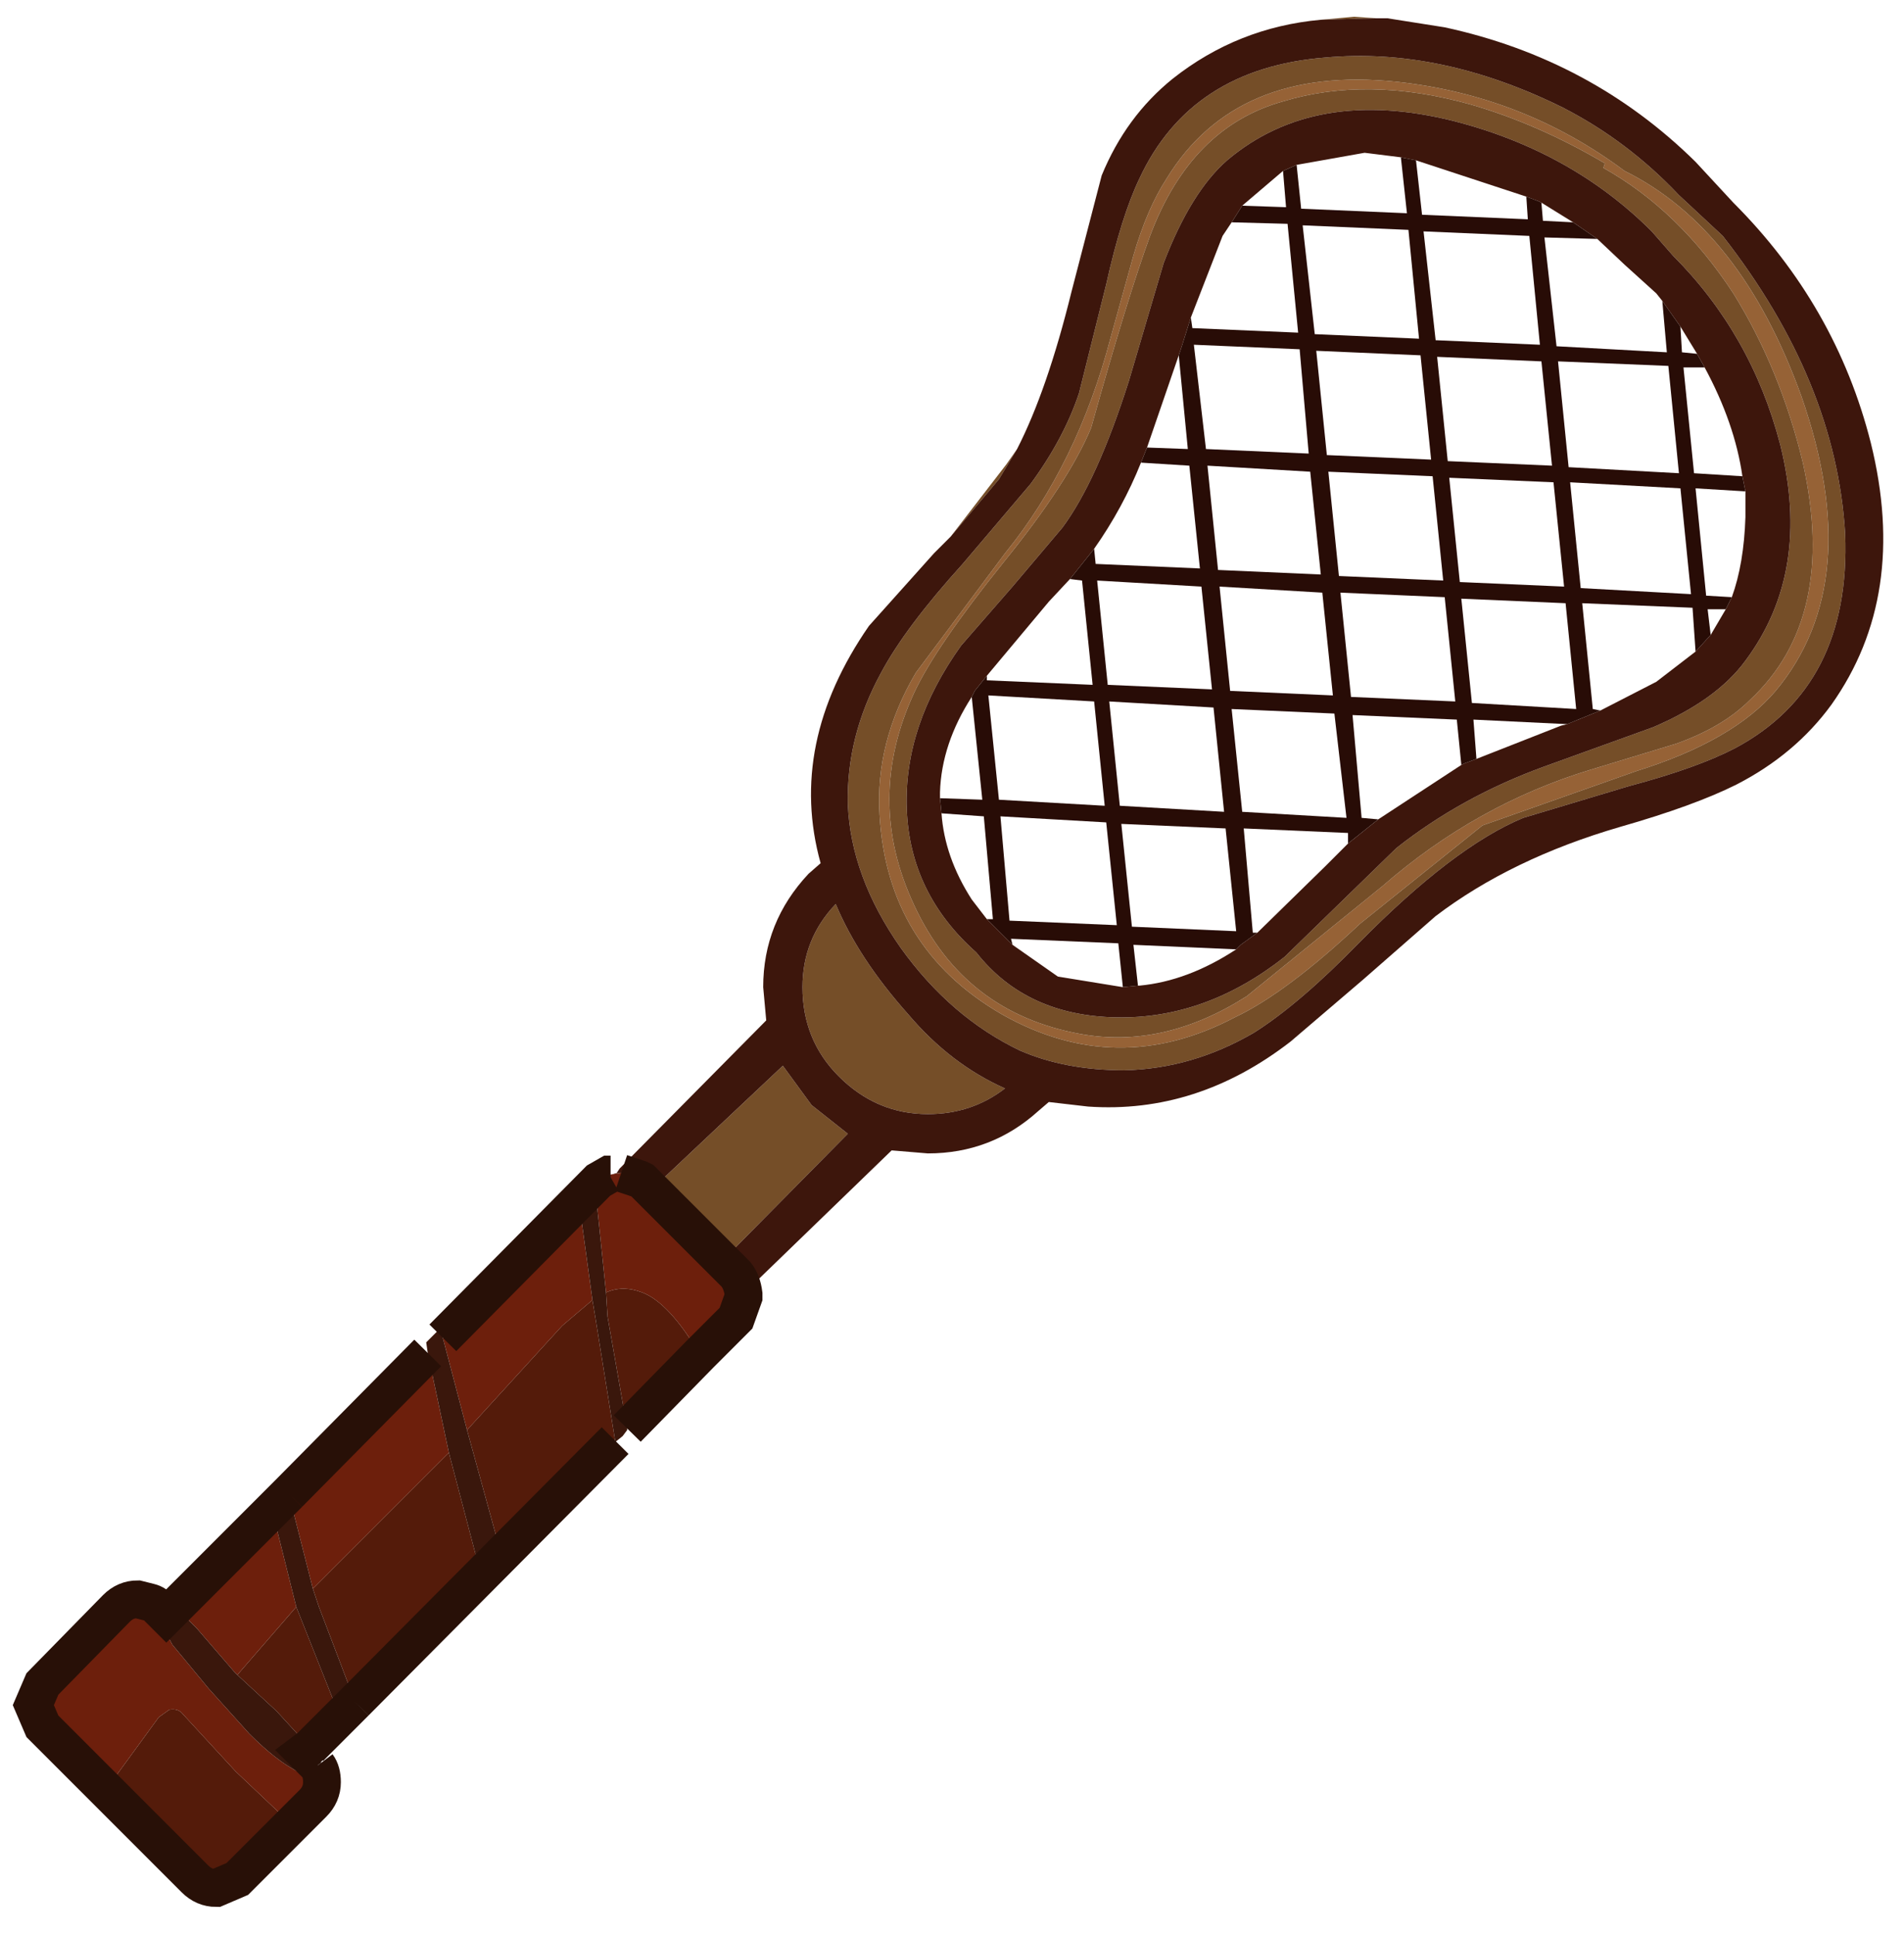
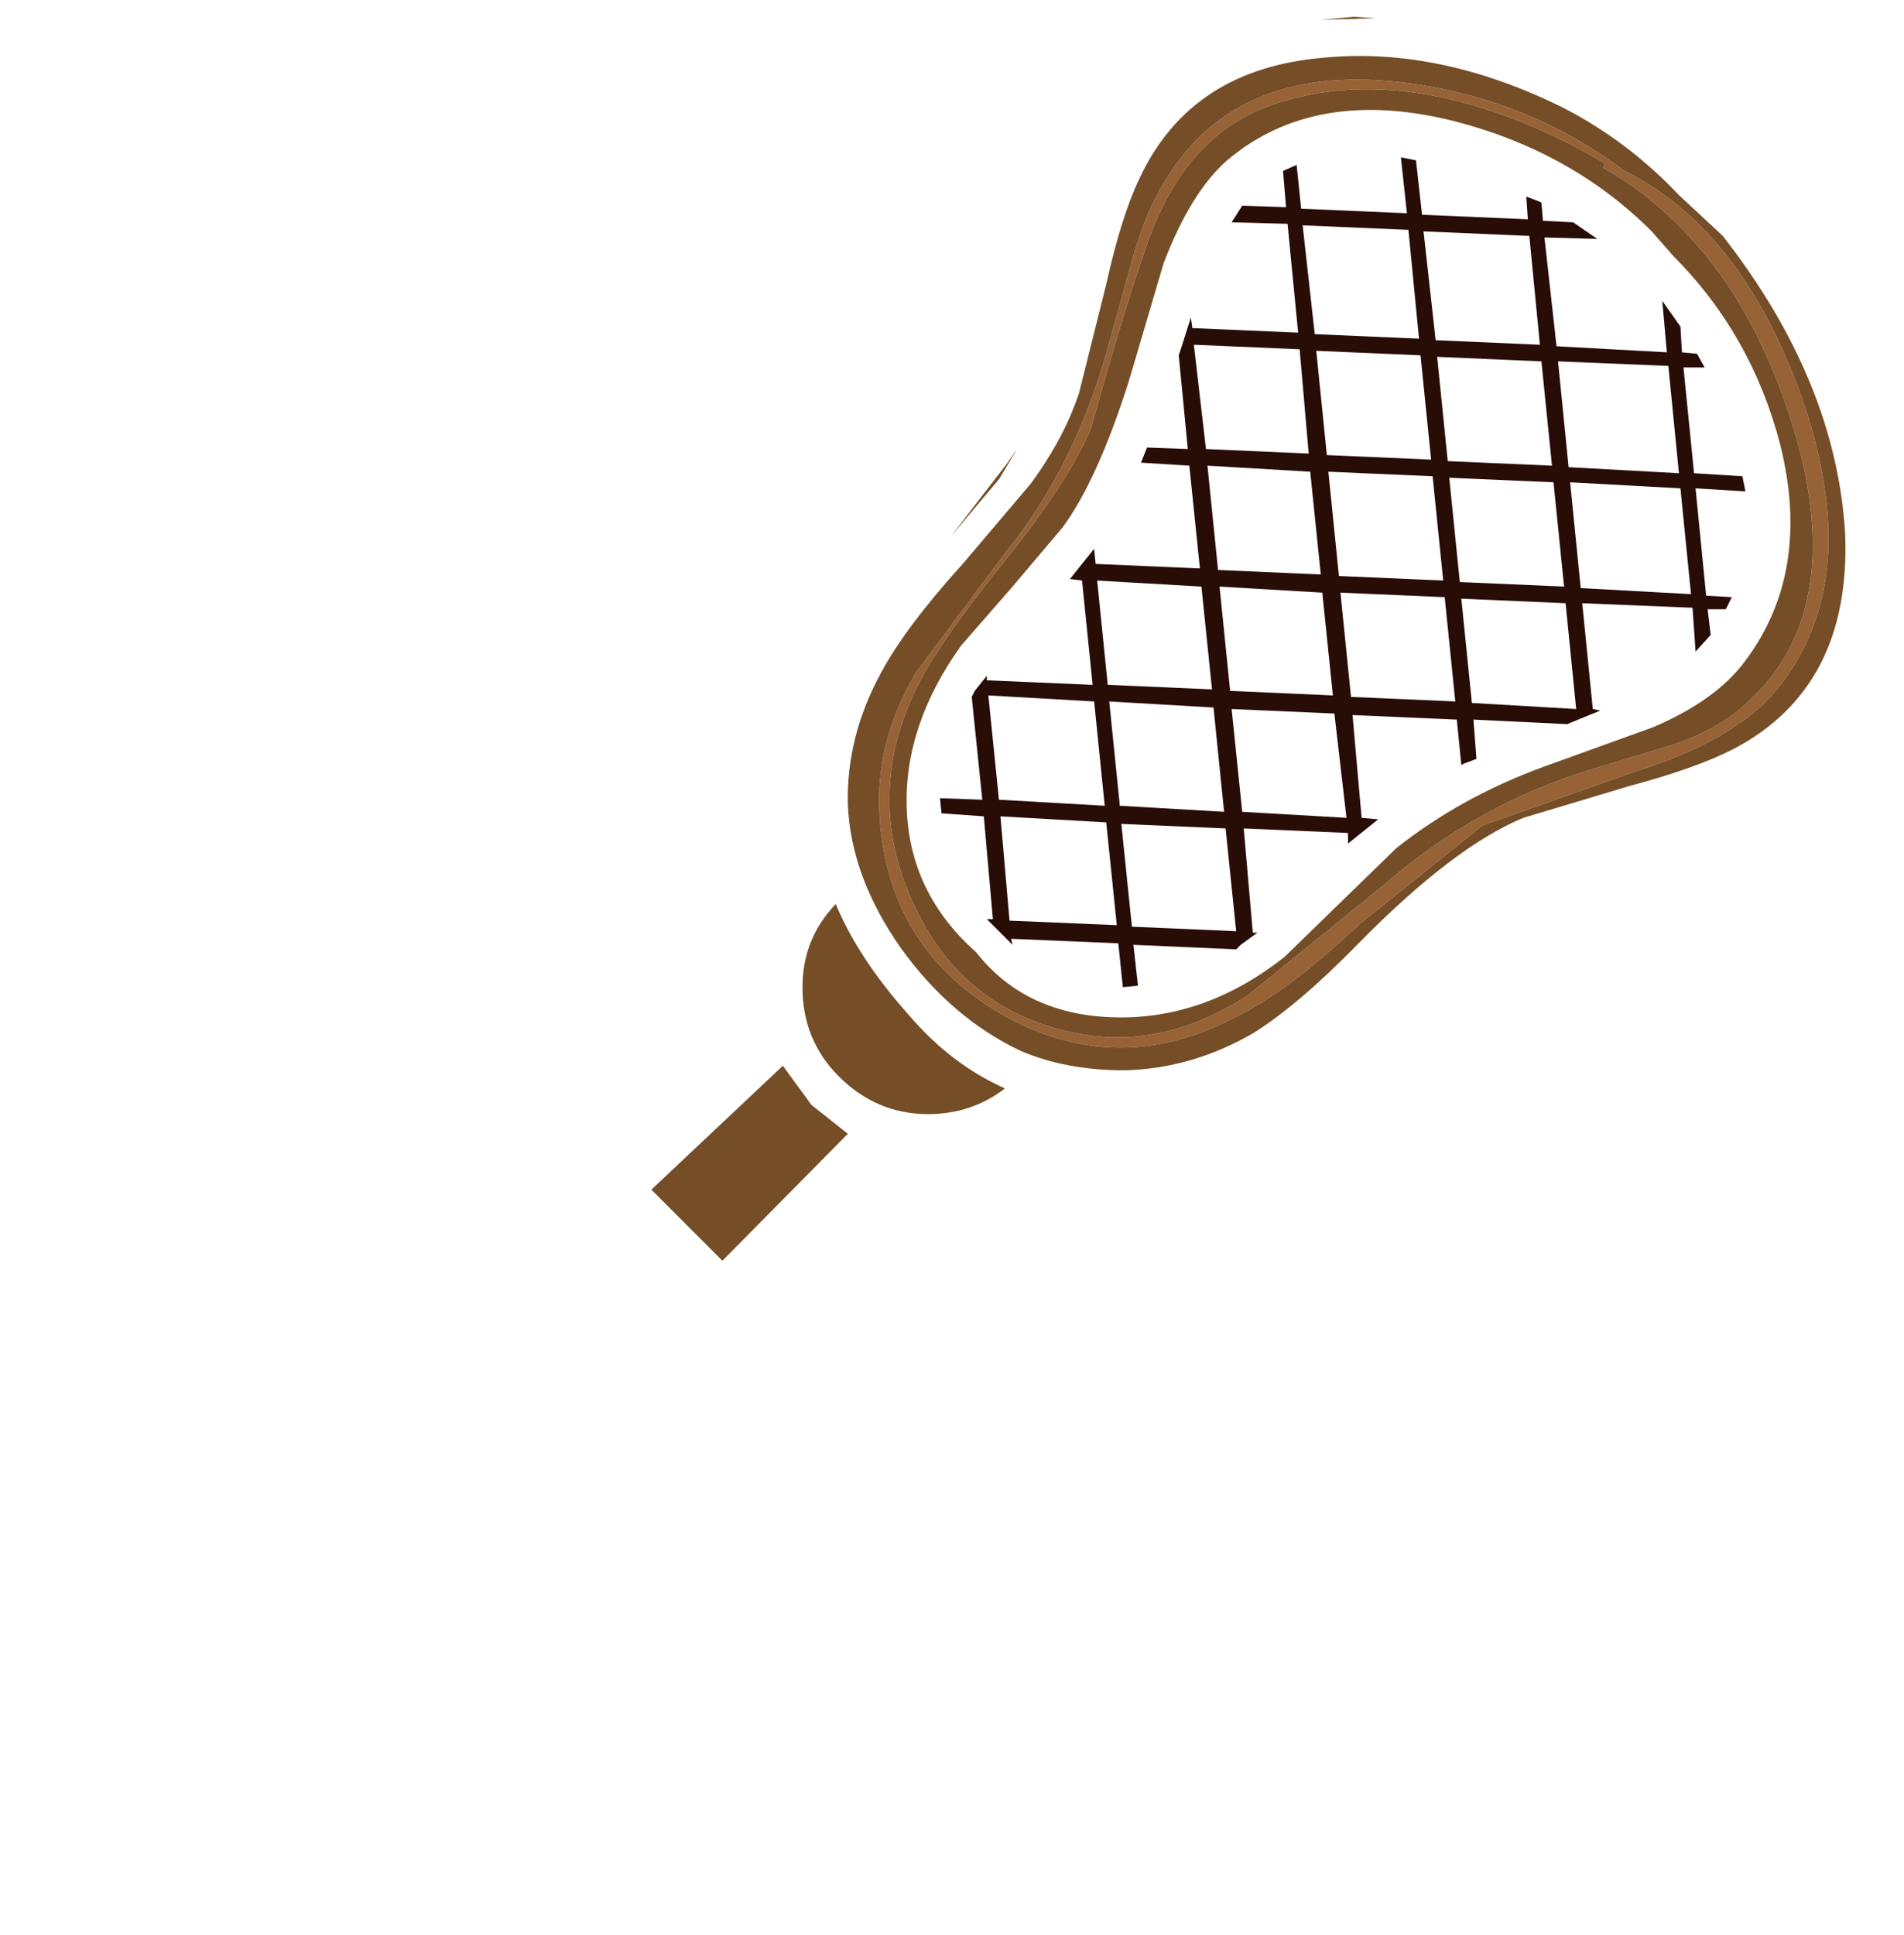
<svg xmlns="http://www.w3.org/2000/svg" version="1.1" id="svg2" viewBox="0 0 63 64" height="64" width="63">
  <defs id="defs4" />
  <g transform="translate(31.703,31.504)" id="g6">
    <path style="fill:#966236;stroke:none" id="path8" d="m 21.35,-25.95 0.05,-0.15 q -2.2,-1.3 -4.45,-1.95 -3.4,-0.95 -6.2,-0.1 -3.05,0.85 -4.4,4.45 -0.75,2.05 -1.95,6.35 -0.75,1.8 -2.9,4.45 -2.25,2.8 -2.95,4.3 -1.65,3.55 0,7.05 Q 0.2,2 4.05,2.7 6.8,3.2 9.55,1.45 l 4.5,-3.65 q 3.1,-2.7 6.9,-3.85 l 2.8,-0.85 q 1.55,-0.55 2.45,-1.45 2.9,-2.7 1.75,-7.85 -0.75,-3.1 -2.3,-5.6 -1.8,-2.75 -4.3,-4.15 M 14.5,-28.8 q 4.2,0.45 7.55,2.95 3.85,1.9 5.85,7.45 2.15,6.15 -0.85,9.75 -1.4,1.65 -4.6,2.65 l -5.1,1.8 -4.05,3.25 q -2.45,2.3 -4.15,3.1 -3.9,2.05 -7.7,-0.1 -3.8,-2.2 -4.05,-6.6 -0.15,-2.4 1.2,-4.7 l 2.95,-3.95 q 2.4,-2.95 3.5,-7.15 l 0.75,-2.7 q 0.45,-1.55 1.1,-2.55 2.3,-3.75 7.6,-3.2" />
    <path style="fill:#754e28;stroke:none" id="path10" d="m 14.5,-28.8 q -5.3,-0.55 -7.6,3.2 -0.65,1 -1.1,2.55 l -0.75,2.7 q -1.1,4.2 -3.5,7.15 l -2.95,3.95 q -1.35,2.3 -1.2,4.7 0.25,4.4 4.05,6.6 3.8,2.15 7.7,0.1 1.7,-0.8 4.15,-3.1 l 4.05,-3.25 5.1,-1.8 q 3.2,-1 4.6,-2.65 3,-3.6 0.85,-9.75 -2,-5.55 -5.85,-7.45 -3.35,-2.5 -7.55,-2.95 m -0.7,-2.1 -1.8,0.05 1.1,-0.1 0.7,0.05 m -11.85,14.25 -0.6,1 -1.6,1.9 1.85,-2.4 0.35,-0.5 m -12.1,24.5 0.05,-0.05 4.3,-4.05 0.95,1.3 1.2,0.95 -4.15,4.2 -2.35,-2.35 m 31.5,-33.8 q 2.5,1.4 4.3,4.15 1.55,2.5 2.3,5.6 1.15,5.15 -1.75,7.85 -0.9,0.9 -2.45,1.45 l -2.8,0.85 q -3.8,1.15 -6.9,3.85 L 9.55,1.45 Q 6.8,3.2 4.05,2.7 0.2,2 -1.45,-1.55 q -1.65,-3.5 0,-7.05 0.7,-1.5 2.95,-4.3 2.15,-2.65 2.9,-4.45 1.2,-4.3 1.95,-6.35 1.35,-3.6 4.4,-4.45 2.8,-0.85 6.2,0.1 2.25,0.65 4.45,1.95 l -0.05,0.15 m 4.35,19.2 q -1.25,0.65 -3.5,1.25 l -3.5,1.05 Q 16.4,-3.5 13.25,-0.3 11.3,1.7 9.8,2.65 7.75,3.85 5.5,3.9 3.55,3.9 2.05,3.25 -0.25,2.15 -1.9,-0.15 -3.55,-2.5 -3.65,-4.9 q -0.05,-2.25 1.1,-4.35 0.8,-1.5 2.7,-3.6 L 2.4,-15.5 q 1.1,-1.5 1.6,-3 l 0.9,-3.6 q 0.5,-2.25 1.1,-3.5 1.7,-3.65 6.15,-4 3.8,-0.35 7.85,1.65 2.15,1.1 3.85,2.9 l 1.45,1.35 q 3.75,4.8 4.05,9.85 0.2,5.05 -3.65,7.1 m 0.35,-2.9 q 2.2,-2.95 1.15,-7.15 -0.95,-3.65 -3.55,-6.25 l -0.7,-0.8 q -2.65,-2.65 -6.55,-3.65 -4.6,-1.15 -7.5,1.3 -1.2,1.05 -2.1,3.4 l -1.15,3.9 q -1.05,3.3 -2.2,4.85 l -1.65,1.95 -1.7,1.95 q -1.9,2.65 -1.8,5.4 0.1,2.8 2.3,4.75 1.65,2.1 4.65,2.15 2.95,0.05 5.55,-2 l 1.85,-1.8 1.85,-1.8 q 2.15,-1.7 4.9,-2.7 l 3.6,-1.3 q 2.1,-0.9 3.05,-2.2 M -1,5.35 q -1.7,0 -2.95,-1.25 -1.2,-1.2 -1.2,-2.95 0,-1.6 1.1,-2.75 0.75,1.8 2.4,3.65 1.4,1.65 3.2,2.45 Q 0.45,5.35 -1,5.35" />
-     <path style="fill:#3d160c;stroke:none" id="path12" d="m -1,5.35 q 1.45,0 2.55,-0.85 -1.8,-0.8 -3.2,-2.45 -1.65,-1.85 -2.4,-3.65 -1.1,1.15 -1.1,2.75 0,1.75 1.2,2.95 1.25,1.25 2.95,1.25 m 14.8,-36.25 0.4,0 1.9,0.3 q 4.85,1.05 8.3,4.45 l 1.25,1.35 q 3.4,3.4 4.55,7.95 1.25,5.05 -1.3,8.65 -1.2,1.65 -3.15,2.65 -1.4,0.7 -3.85,1.4 -3.6,1.05 -6.1,2.95 L 13.4,0.9 11,2.95 Q 7.9,5.35 4.3,5.1 L 3,4.95 2.65,5.25 Q 1.1,6.65 -1,6.65 L -2.2,6.55 -6.8,11 -7.1,11.3 Q -7.15,10.9 -7.35,10.65 L -7.8,10.2 -3.65,6 -4.85,5.05 -5.8,3.75 l -4.3,4.05 -0.05,0.05 -0.3,-0.3 -0.1,-0.05 -0.6,-0.2 -0.15,0 0.1,-0.15 4.85,-4.9 -0.1,-1.1 q 0,-2.15 1.5,-3.75 l 0.4,-0.35 q -1.1,-3.95 1.6,-7.85 l 2.15,-2.4 0.55,-0.55 1.6,-1.9 0.6,-1 q 1,-1.95 1.8,-5.2 l 1,-3.85 q 0.8,-1.95 2.35,-3.2 2.15,-1.7 4.9,-1.95 l 1.8,-0.05 m 0.85,4.6 -1.2,-0.15 -2.25,0.4 -0.45,0.2 -1.35,1.15 -0.35,0.55 -0.3,0.45 -1.05,2.7 -0.3,0.95 -0.1,0.3 -1.05,3.05 -0.1,0.25 -0.1,0.25 q -0.6,1.5 -1.55,2.85 l -0.8,1 -0.7,0.75 -2.05,2.45 -0.4,0.5 -0.1,0.2 q -1,1.55 -1.05,3.15 l 0,0.2 0.05,0.5 q 0.1,1.45 1,2.85 L 0.95,-1.1 1.8,-0.25 3.3,0.8 5.45,1.15 5.95,1.1 6,1.1 Q 7.6,0.95 9.2,-0.1 l 0.15,-0.15 0.55,-0.4 2.25,-2.2 0.75,-0.75 1,-0.8 2.75,-1.8 0.1,-0.05 0.4,-0.15 2.8,-1.1 0.2,-0.05 1.1,-0.45 1.85,-0.95 1.3,-1 0.5,-0.55 0.5,-0.85 0.2,-0.4 q 0.4,-1.1 0.45,-2.65 l 0,-0.85 -0.1,-0.5 q -0.25,-1.75 -1.25,-3.6 l -0.25,-0.45 -0.55,-0.9 -0.6,-0.85 -0.2,-0.25 -1.05,-0.95 -0.9,-0.85 -0.8,-0.55 -1.05,-0.65 -0.1,-0.05 -0.4,-0.15 -3.65,-1.2 -0.5,-0.1 m 11.4,16.65 q -0.95,1.3 -3.05,2.2 l -3.6,1.3 q -2.75,1 -4.9,2.7 l -1.85,1.8 -1.85,1.8 Q 8.2,2.2 5.25,2.15 2.25,2.1 0.6,0 -1.6,-1.95 -1.7,-4.75 -1.8,-7.5 0.1,-10.15 l 1.7,-1.95 1.65,-1.95 q 1.15,-1.55 2.2,-4.85 l 1.15,-3.9 q 0.9,-2.35 2.1,-3.4 2.9,-2.45 7.5,-1.3 3.9,1 6.55,3.65 l 0.7,0.8 q 2.6,2.6 3.55,6.25 1.05,4.2 -1.15,7.15 m -0.35,2.9 q 3.85,-2.05 3.65,-7.1 -0.3,-5.05 -4.05,-9.85 l -1.45,-1.35 q -1.7,-1.8 -3.85,-2.9 -4.05,-2 -7.85,-1.65 -4.45,0.35 -6.15,4 -0.6,1.25 -1.1,3.5 L 4,-18.5 q -0.5,1.5 -1.6,3 l -2.25,2.65 q -1.9,2.1 -2.7,3.6 -1.15,2.1 -1.1,4.35 0.1,2.4 1.75,4.75 1.65,2.3 3.95,3.4 Q 3.55,3.9 5.5,3.9 7.75,3.85 9.8,2.65 11.3,1.7 13.25,-0.3 16.4,-3.5 18.7,-4.45 l 3.5,-1.05 q 2.25,-0.6 3.5,-1.25" />
    <path style="fill:#280c06;stroke:none" id="path14" d="m 14.65,-26.3 0.5,0.1 0.2,1.8 3.5,0.15 -0.05,-0.75 0.4,0.15 0.1,0.05 0.05,0.6 1,0.05 0.8,0.55 -1.75,-0.05 0.4,3.6 3.65,0.2 -0.15,-1.7 0.6,0.85 0.05,0.85 0.5,0.05 0.25,0.45 -0.7,0 0.35,3.5 1.6,0.1 0.1,0.5 -1.65,-0.1 0.35,3.55 0.85,0.05 -0.2,0.4 -0.6,0 0.1,0.85 -0.5,0.55 -0.1,-1.45 -3.65,-0.15 0.35,3.5 0.25,0.05 -1.1,0.45 -3.1,-0.15 0.1,1.3 -0.4,0.15 -0.1,0.05 -0.15,-1.5 -3.45,-0.15 0.3,3.4 0.55,0.05 -1,0.8 0,-0.35 -3.45,-0.15 0.3,3.45 0.15,0 -0.55,0.4 L 9.2,-0.1 5.8,-0.25 5.95,1.1 5.45,1.15 5.3,-0.3 1.75,-0.45 1.8,-0.25 0.95,-1.1 l 0.2,0 -0.3,-3.4 -1.4,-0.1 -0.05,-0.5 1.4,0.05 -0.35,-3.4 0.1,-0.2 0.4,-0.5 0,0.15 3.5,0.15 -0.35,-3.45 -0.4,-0.05 0.8,-1 0.05,0.5 3.45,0.15 -0.35,-3.4 -1.6,-0.1 0.1,-0.25 0.1,-0.25 1.35,0.05 -0.3,-3.1 0.1,-0.3 0.3,-0.95 0.05,0.35 3.5,0.15 -0.35,-3.6 -1.85,-0.05 0.35,-0.55 1.45,0.05 -0.1,-1.2 0.45,-0.2 0.15,1.45 3.5,0.15 -0.2,-1.85 m 1,10 -0.35,-3.45 -3.45,-0.15 0.35,3.45 3.45,0.15 m -4.05,-0.2 -0.3,-3.45 -3.5,-0.15 0.4,3.45 3.4,0.15 m 12.25,0.65 -0.35,-3.55 -3.65,-0.15 0.35,3.5 3.65,0.2 m -7.25,3.6 3.45,0.15 -0.35,-3.45 -3.45,-0.15 0.35,3.45 m -0.9,-3.5 -3.45,-0.15 0.35,3.45 3.45,0.15 -0.35,-3.45 m -4.05,-0.15 -3.4,-0.2 0.35,3.45 3.4,0.15 -0.35,-3.4 m 3.25,-8 -3.5,-0.15 0.4,3.6 3.45,0.15 -0.35,-3.6 m 0.95,4.2 0.35,3.45 3.45,0.15 -0.35,-3.45 -3.45,-0.15 m -0.05,-0.55 3.45,0.15 -0.35,-3.6 -3.5,-0.15 0.4,3.6 m 8.1,4.9 -3.65,-0.2 0.35,3.5 3.65,0.2 -0.35,-3.5 m -7.8,3.6 -3.45,-0.15 0.35,3.45 3.45,0.15 -0.35,-3.45 m 0.9,3.5 3.45,0.2 -0.35,-3.5 -3.45,-0.15 0.35,3.45 m -4.55,0.35 -3.4,-0.15 0.35,3.4 3.45,0.2 -0.4,-3.45 M 8.45,-8.1 5,-8.3 5.35,-4.85 8.8,-4.65 8.45,-8.1 M 9.2,-0.7 8.85,-4.1 5.4,-4.25 5.75,-0.85 9.2,-0.7 M 5.25,-0.9 4.9,-4.3 1.4,-4.5 1.7,-1.05 5.25,-0.9 M 4.5,-8.3 1,-8.5 1.35,-5.05 4.85,-4.85 4.5,-8.3 m 3.55,-3.8 -3.45,-0.2 0.35,3.45 3.45,0.15 -0.35,-3.4 m 4,0.2 -3.4,-0.2 0.35,3.45 3.4,0.15 -0.35,-3.4" />
-     <path style="fill:#6d1f0c;stroke:none" id="path16" d="m -11.15,7.3 0.6,0.2 0.1,0.05 0.3,0.3 2.35,2.35 0.45,0.45 q 0.2,0.25 0.25,0.65 l 0,0.1 -0.25,0.7 -1.2,1.2 q -1,-1.7 -1.9,-2.05 -0.65,-0.25 -1.2,0 l -0.3,-2.9 -0.5,0.6 0.35,2.55 -1,0.85 -3.15,3.45 -0.8,-3.05 5.15,-5.2 0.25,-0.15 0.1,0 0.05,-0.05 0.35,-0.05 m -9.9,20.15 q 0,0.4 -0.3,0.7 l -0.7,0.7 -1.85,-1.75 -1.75,-1.9 Q -25.8,25 -26.1,25.05 l -0.35,0.25 -1.75,2.4 -2.1,-2.1 -0.3,-0.7 0.3,-0.7 2.45,-2.5 q 0.3,-0.3 0.7,-0.3 l 0.4,0.1 0.75,1.4 1.2,1.45 1.35,1.5 q 0.9,0.9 1.6,1.25 l 0.45,-0.05 0.35,0.4 m -4.85,-5.8 3.2,-3.2 0.8,3.2 -1.95,2.25 -0.1,-0.1 -1.25,-1.45 -0.7,-0.7 m 3.75,-3.75 4.6,-4.65 0.7,3.3 -3.65,3.65 -0.85,0.85 -0.8,-3.15" />
-     <path style="fill:#541b0a;stroke:none" id="path18" d="m -11.3,7.3 0.15,0 -0.35,0.05 -0.05,0.05 0,-0.05 0.05,0 0.2,-0.05 m 2.75,6 -2.4,2.45 -0.65,-3.7 -0.05,-0.8 q 0.55,-0.25 1.2,0 0.9,0.35 1.9,2.05 m -2.8,2.85 -8.6,8.65 -1.2,-3.15 -0.2,-0.6 0.85,-0.85 3.65,-3.65 1.05,4 0.65,-0.75 -1.1,-4 3.15,-3.45 1,-0.85 0.1,0.6 0.65,4.05 m -9.1,9.15 -1,1 -1.1,-1.2 -1.3,-1.2 1.95,-2.25 1.45,3.65 m -0.75,1.6 q 0.15,0.2 0.15,0.55 l -0.35,-0.4 0.05,-0.05 0.15,-0.1 m -0.85,1.95 -1.8,1.8 -0.7,0.3 q -0.4,0 -0.7,-0.3 l -2.95,-2.95 1.75,-2.4 0.35,-0.25 q 0.3,-0.05 0.45,0.15 l 1.75,1.9 1.85,1.75" />
-     <path style="fill:#3a170c;stroke:none" id="path20" d="m -10.95,15.75 0,0.05 -0.15,0.2 -0.25,0.2 0,-0.05 -0.65,-4.05 -0.1,-0.6 -0.35,-2.55 0.5,-0.6 0.3,2.9 0.05,0.8 0.65,3.7 m -9,9.05 0,0.05 -0.5,0.5 0,-0.05 -1.45,-3.65 -0.8,-3.2 -0.05,-0.1 0.55,-0.5 0.05,0.05 -0.55,0.55 0.55,-0.55 0.8,3.15 0.2,0.6 1.2,3.15 -0.5,0.5 0.5,-0.5 m -1.5,1.5 0.15,0.25 0.1,0.35 -0.15,0.1 -0.05,0.05 -0.45,0.05 q -0.7,-0.35 -1.6,-1.25 l -1.35,-1.5 -1.2,-1.45 -0.75,-1.4 -0.05,-0.25 q -0.1,-0.25 0.15,-0.1 l 0.75,0.5 -0.3,0.3 -0.25,-0.25 q -0.1,-0.15 -0.3,-0.2 0.2,0.05 0.3,0.2 l 0.25,0.25 0.3,-0.3 0.7,0.7 1.25,1.45 0.1,0.1 1.3,1.2 1.1,1.2 -0.2,0.15 0.3,0.3 0.15,0.15 -0.15,-0.15 -0.3,-0.3 0.2,-0.15 m 3.9,-13.05 -0.05,-0.35 0.45,-0.45 0.1,0.3 0.8,3.05 1.1,4 -0.65,0.75 -1.05,-4 -0.7,-3.3" />
-     <path style="fill:none;stroke:#281007;stroke-width:1.25;stroke-linecap:butt;stroke-linejoin:miter;stroke-miterlimit:10" id="path22" d="m -11.15,7.3 0.6,0.2 0.1,0.05 0.3,0.3 m 2.35,2.35 0.45,0.45 q 0.2,0.25 0.25,0.65 l 0,0.1 -0.25,0.7 -1.2,1.2 -2.4,2.45 m -0.4,0.4 -8.6,8.65 m -0.5,0.5 -1,1 m 0.25,0.6 q 0.15,0.2 0.15,0.55 0,0.4 -0.3,0.7 l -0.7,0.7 -1.8,1.8 -0.7,0.3 q -0.4,0 -0.7,-0.3 l -2.95,-2.95 -2.1,-2.1 -0.3,-0.7 0.3,-0.7 2.45,-2.5 q 0.3,-0.3 0.7,-0.3 l 0.4,0.1 m 0.85,0.15 3.2,-3.2 m 0.55,-0.55 4.6,-4.65 m 0.5,-0.5 5.15,-5.2 0.35,-0.2 0.05,0 m 3.7,2.85 -2.35,-2.35 m -12,10.05 -0.55,0.55 m 2.25,6.85 0.5,-0.5 m -5.95,-3.15 -0.3,0.3 -0.25,-0.25 q -0.1,-0.15 -0.3,-0.2 m 5.55,5.4 -0.15,-0.15 -0.3,-0.3 0.2,-0.15" stroke-miterlimit="10" />
  </g>
</svg>